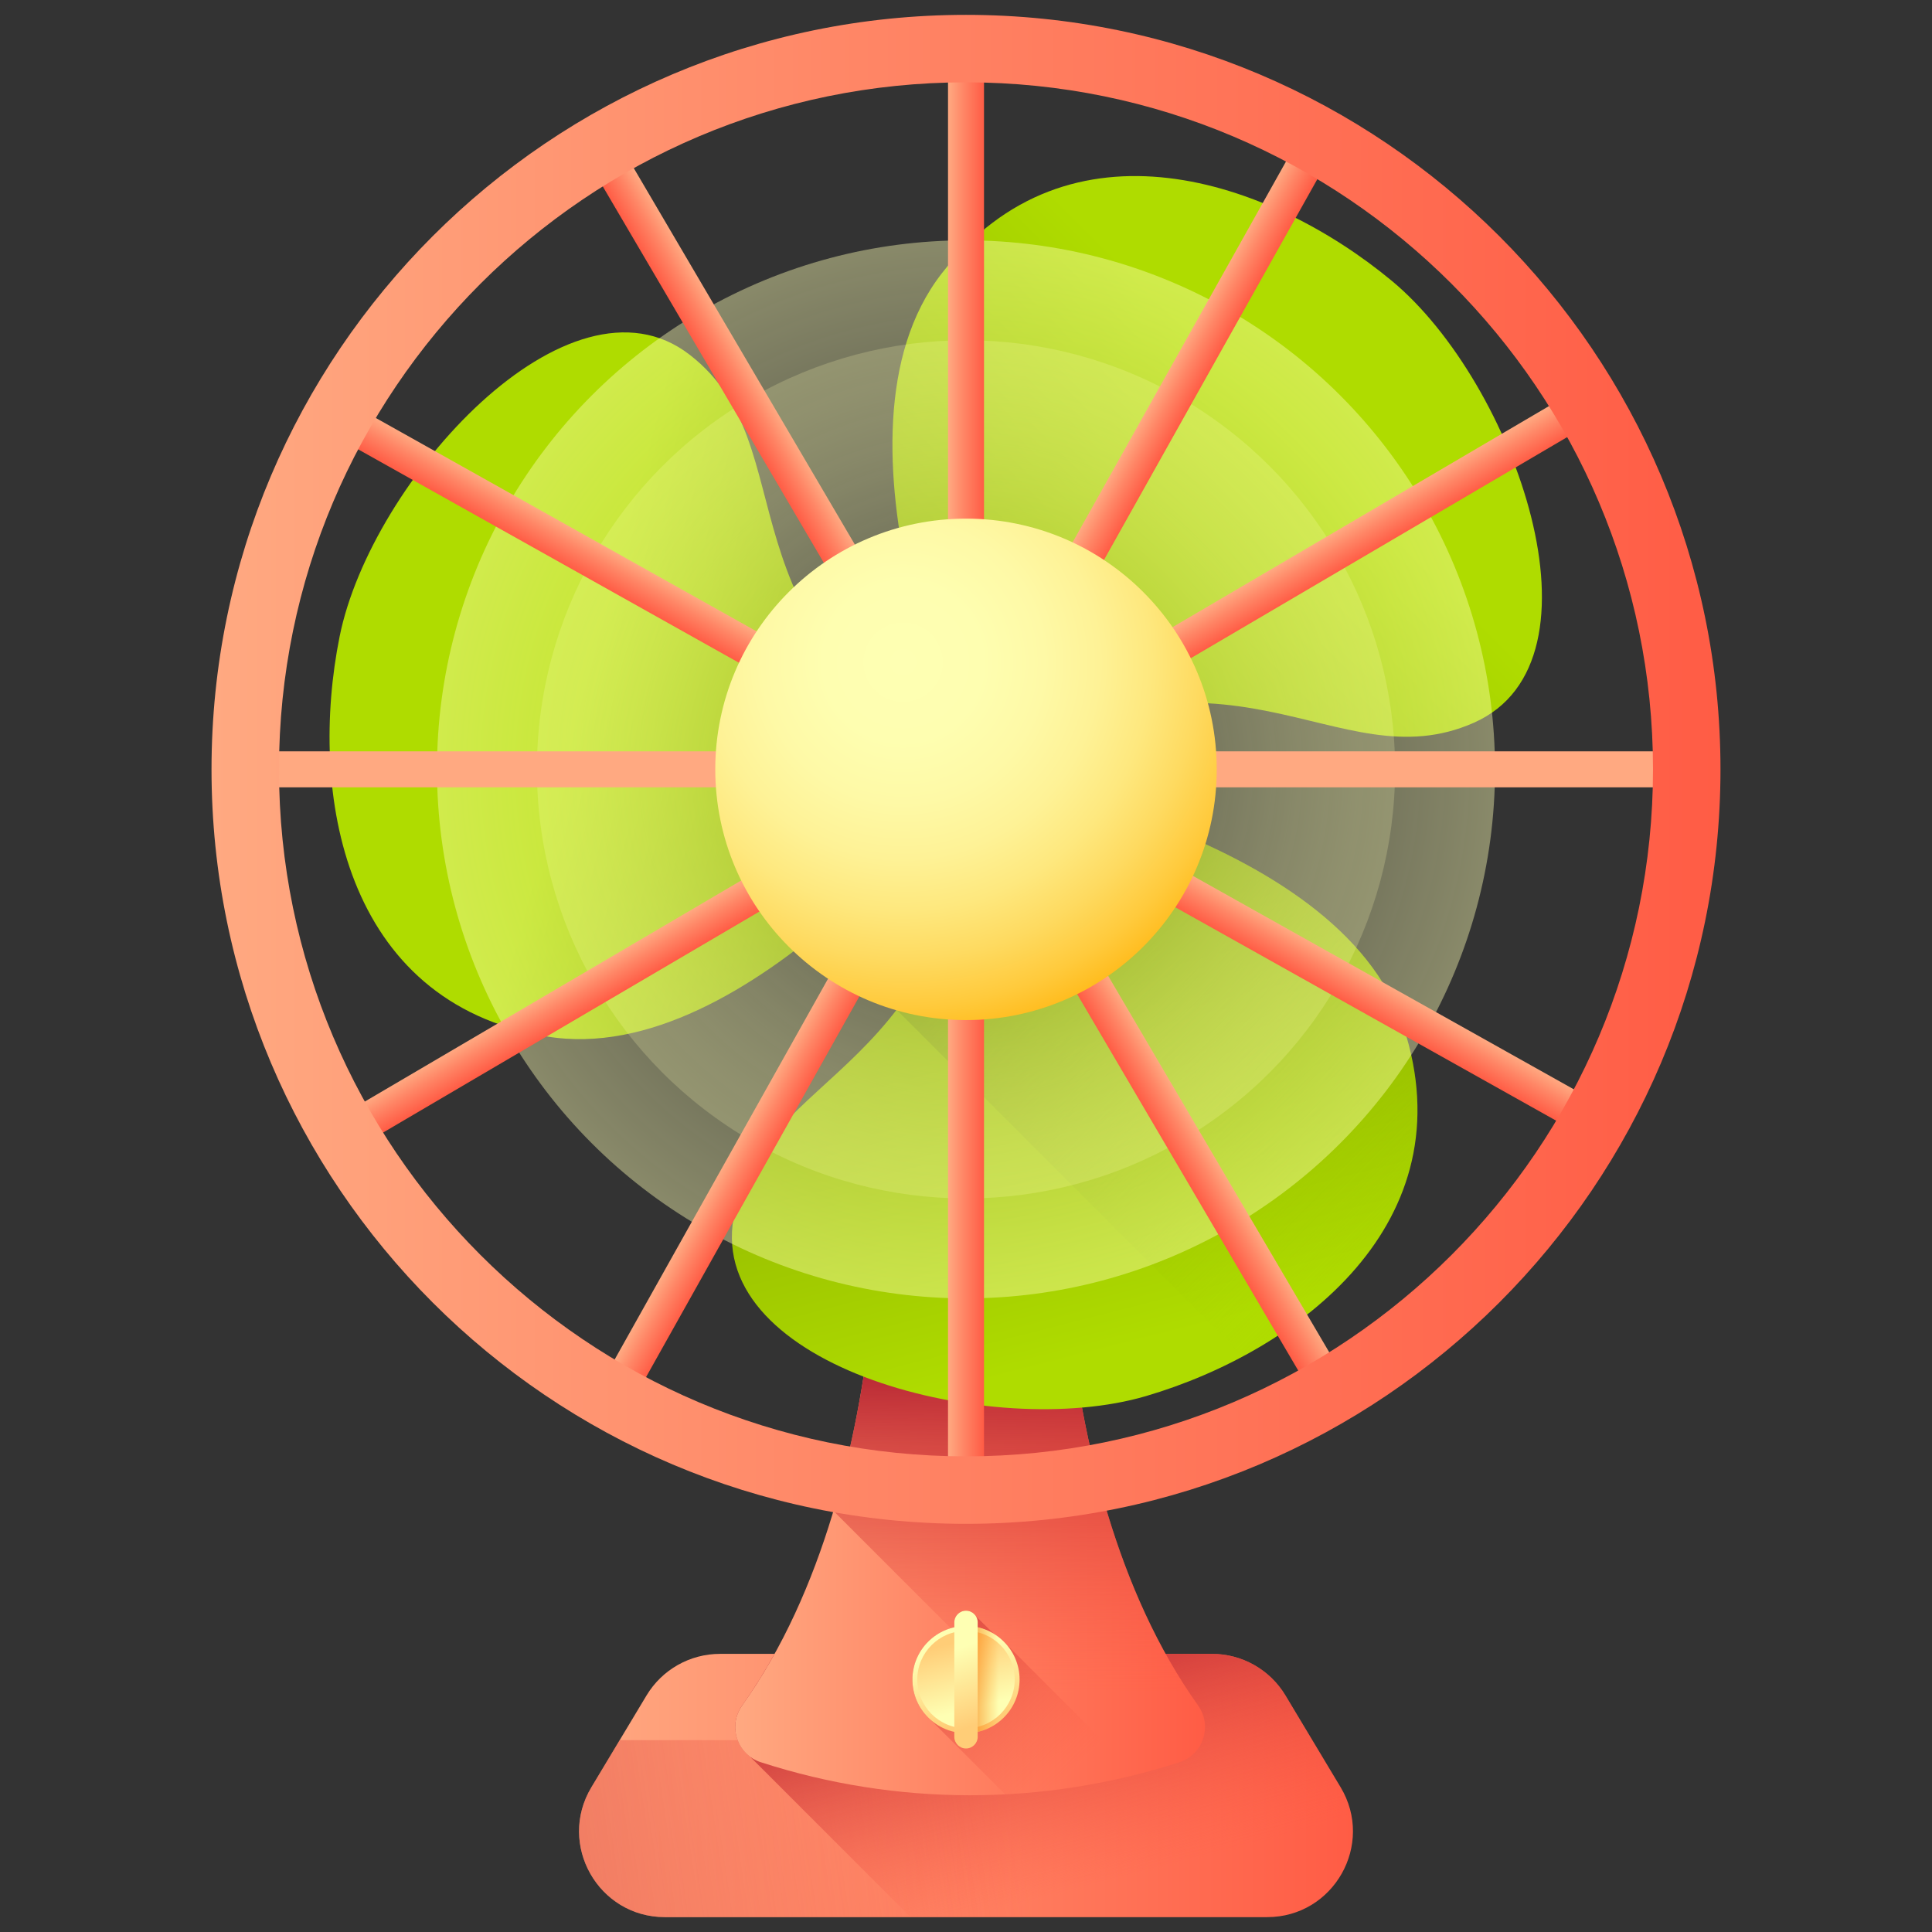
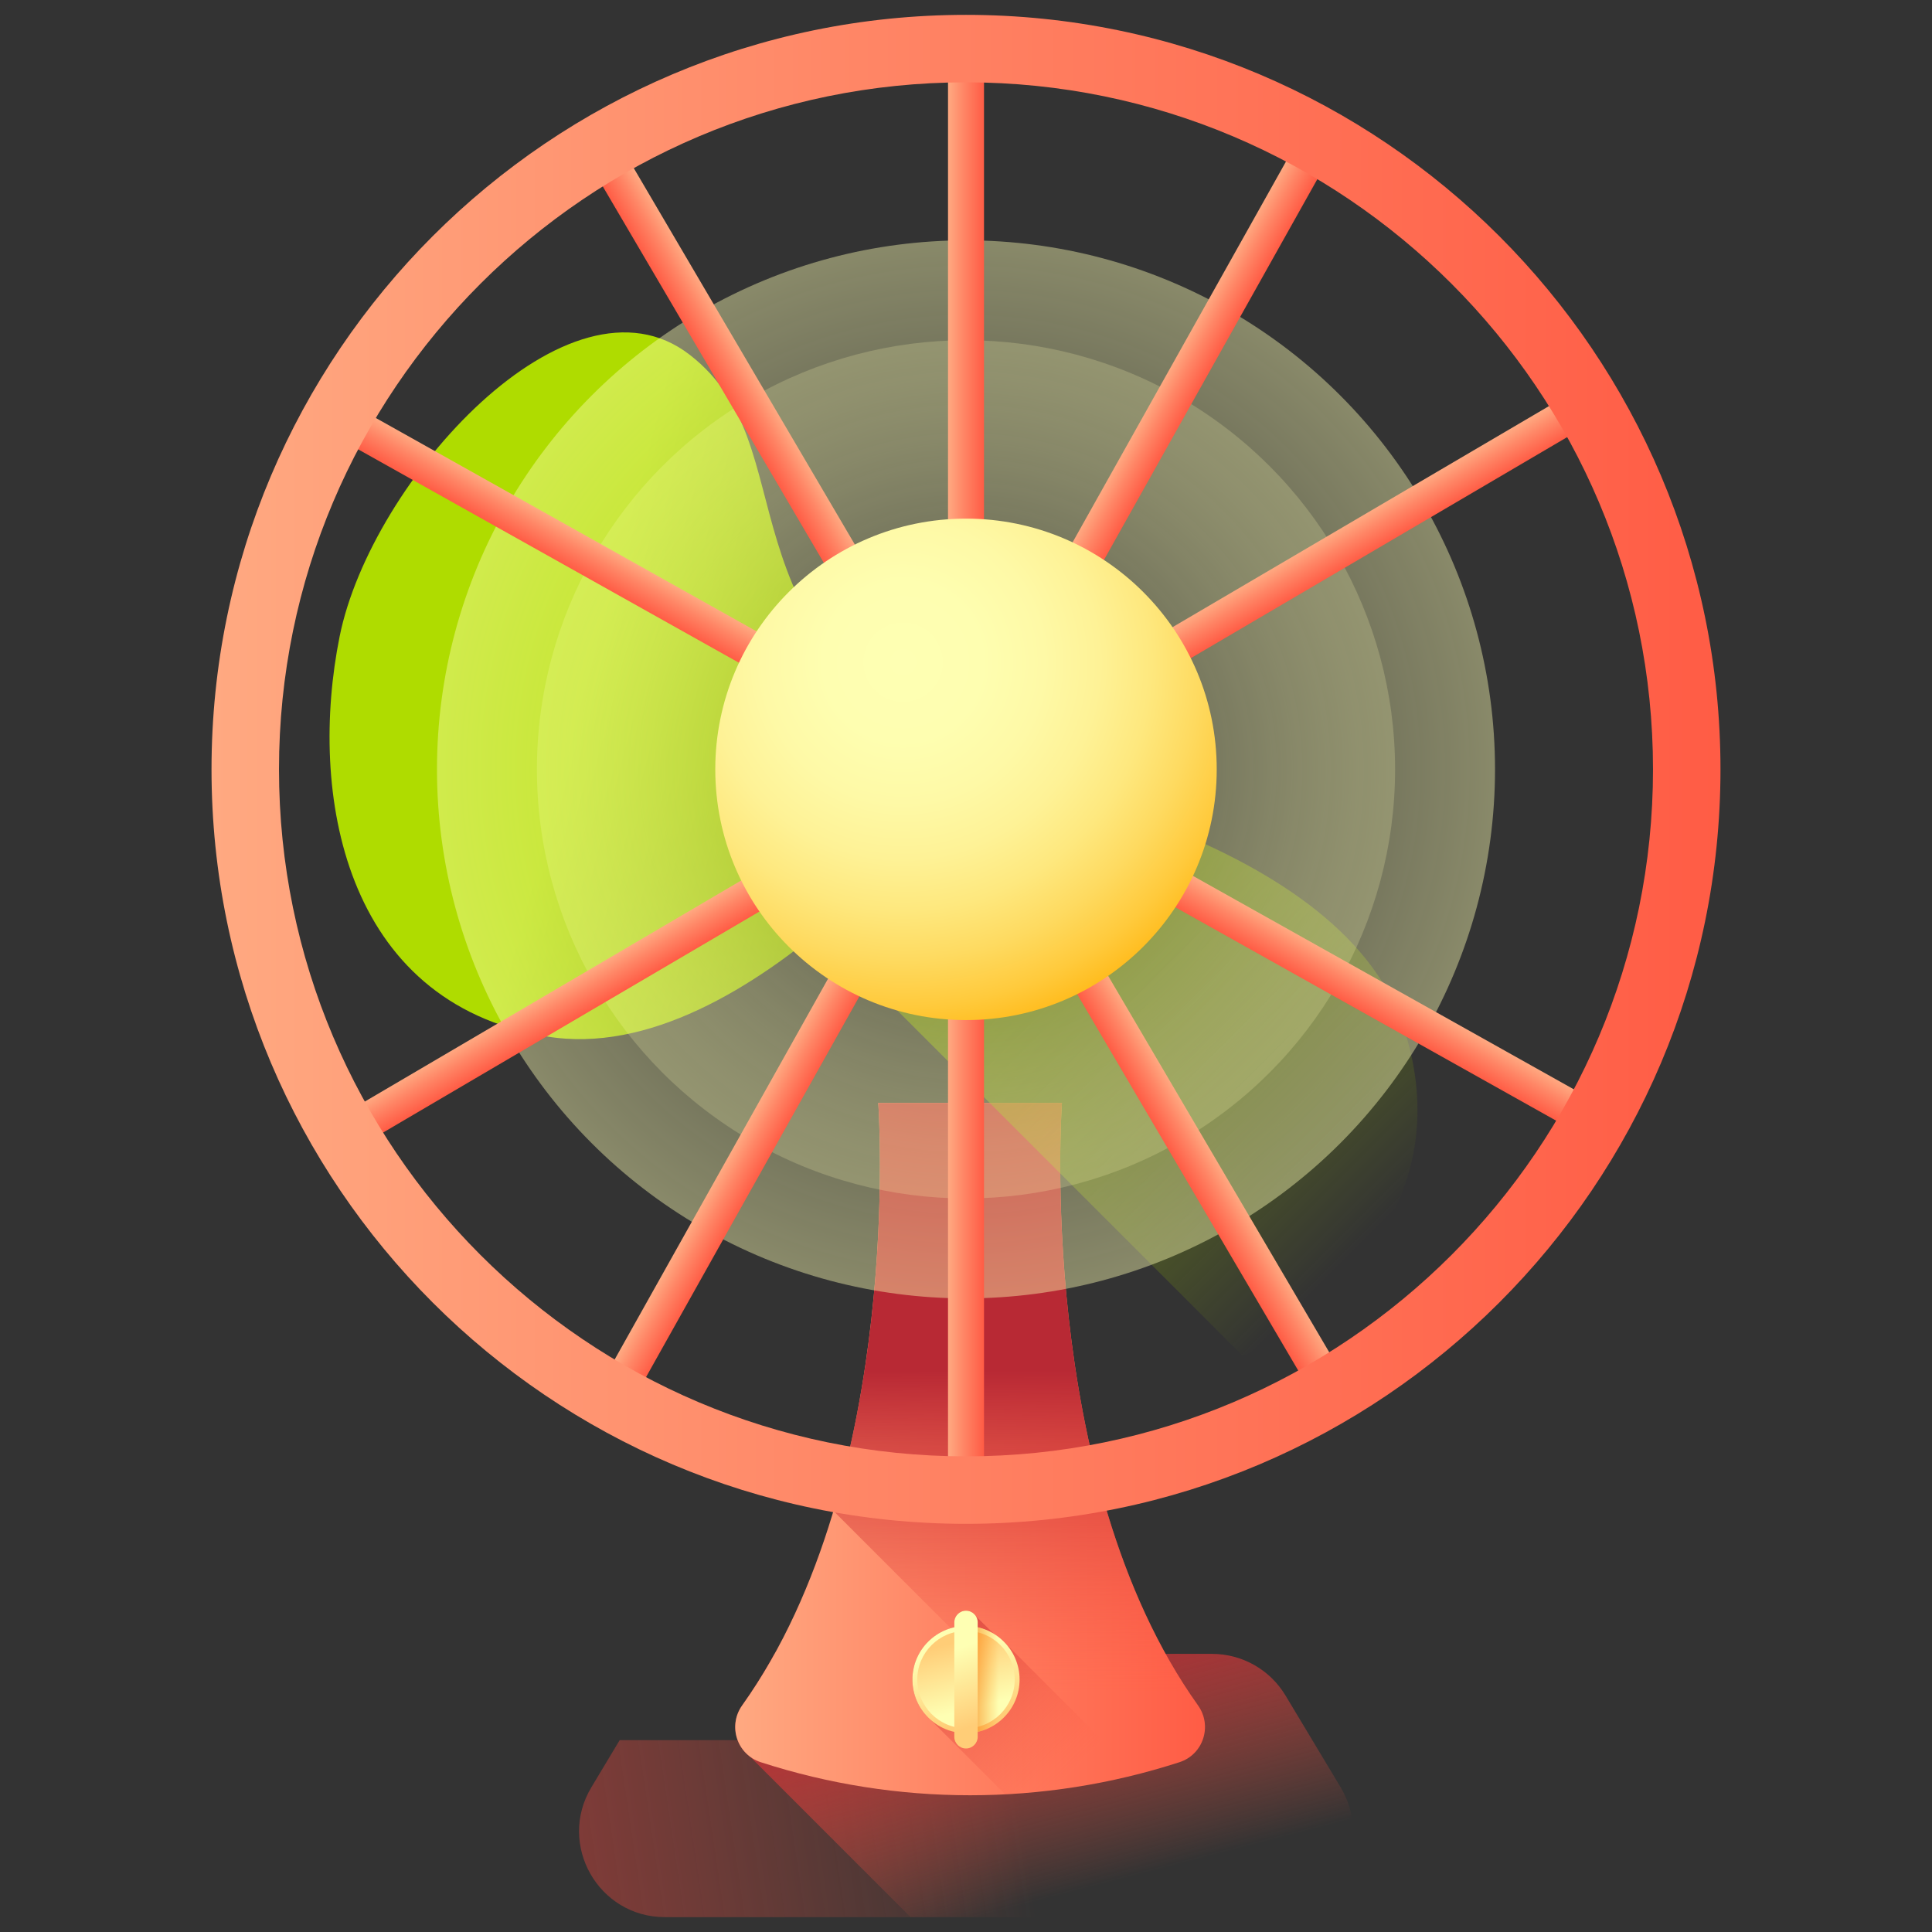
<svg xmlns="http://www.w3.org/2000/svg" version="1.1" x="0px" y="0px" viewBox="-4 -4 520 520">
  <rect x="-4" y="-4" width="520" height="520" fill="#333333" stroke="none" />
  <linearGradient id="SVGID_1_" gradientUnits="userSpaceOnUse" x1="151.062" y1="39.834" x2="358.556" y2="39.834" gradientTransform="matrix(1.004 0 0 -1.004 0.192 516.561)">
    <stop offset="0" style="stop-color:#FFA981" />
    <stop offset="0.428" style="stop-color:#FF8666" />
    <stop offset="1" style="stop-color:#FF5C45" />
  </linearGradient>
-   <path style="fill:url(#SVGID_1_);" d="M337.041,512H174.959c-17.942,0-29.021-19.577-19.784-34.96l14.836-24.703  c4.172-6.947,11.682-11.197,19.784-11.197h132.41c8.103,0,15.613,4.25,19.784,11.197l14.836,24.703  C366.062,492.423,354.983,512,337.041,512z" />
  <linearGradient id="SVGID_2_" gradientUnits="userSpaceOnUse" x1="269.829" y1="31.274" x2="0.479" y2="-8.846" gradientTransform="matrix(1.004 0 0 -1.004 0.192 516.561)">
    <stop offset="0" style="stop-color:#FF5C45;stop-opacity:0" />
    <stop offset="1" style="stop-color:#B82934" />
  </linearGradient>
  <path style="fill:url(#SVGID_2_);" d="M155.175,477.04c-9.237,15.382,1.842,34.96,19.784,34.96h162.081  c17.942,0,29.021-19.577,19.784-34.96l-7.611-12.673H162.787L155.175,477.04z" />
  <linearGradient id="SVGID_3_" gradientUnits="userSpaceOnUse" x1="283.817" y1="11.293" x2="265.797" y2="80.653" gradientTransform="matrix(1.004 0 0 -1.004 0.192 516.561)">
    <stop offset="0" style="stop-color:#FF5C45;stop-opacity:0" />
    <stop offset="1" style="stop-color:#B82934" />
  </linearGradient>
  <path style="fill:url(#SVGID_3_);" d="M356.825,477.04l-14.835-24.703c-4.171-6.946-11.682-11.197-19.784-11.197H204.471  c-2.654,4.786-5.544,9.426-8.707,13.86c-3.264,4.575-2.079,10.67,2.105,13.794L241.075,512h95.966  C354.983,512,366.062,492.423,356.825,477.04z" />
  <linearGradient id="SVGID_4_" gradientUnits="userSpaceOnUse" x1="192.936" y1="130.023" x2="318.884" y2="130.023" gradientTransform="matrix(1.004 0 0 -1.004 0.192 516.561)">
    <stop offset="0" style="stop-color:#FFA981" />
    <stop offset="0.428" style="stop-color:#FF8666" />
    <stop offset="1" style="stop-color:#FF5C45" />
  </linearGradient>
  <path style="fill:url(#SVGID_4_);" d="M281.822,292.86h-24.717h-24.717c0,0,7.313,100.555-36.626,162.141  c-3.925,5.502-1.432,13.22,5,15.3l0.054,0.017c36.592,11.838,75.985,11.838,112.578,0l0.054-0.017c6.431-2.081,8.925-9.797,5-15.3  C274.509,393.415,281.822,292.86,281.822,292.86z" />
  <linearGradient id="SVGID_5_" gradientUnits="userSpaceOnUse" x1="269.158" y1="64.563" x2="268.808" y2="151.063" gradientTransform="matrix(1.004 0 0 -1.004 0.192 516.561)">
    <stop offset="0" style="stop-color:#FF5C45;stop-opacity:0" />
    <stop offset="1" style="stop-color:#B82934" />
  </linearGradient>
  <path style="fill:url(#SVGID_5_);" d="M293.235,475.58c6.789-1.368,13.521-3.114,20.159-5.262l0.054-0.017  c6.431-2.081,8.925-9.797,5-15.3c-43.939-61.587-36.626-162.141-36.626-162.141h-24.717h-24.717c0,0,4.057,55.858-12.066,109.809  L293.235,475.58z" />
  <linearGradient id="SVGID_6_" gradientUnits="userSpaceOnUse" x1="281.476" y1="41.571" x2="228.806" y2="94.241" gradientTransform="matrix(1.004 0 0 -1.004 0.192 516.561)">
    <stop offset="0" style="stop-color:#FF5C45;stop-opacity:0" />
    <stop offset="1" style="stop-color:#B82934" />
  </linearGradient>
  <path style="fill:url(#SVGID_6_);" d="M301.919,473.589l-35.623-35.618c-0.021-0.021-0.04-0.045-0.061-0.067  c-0.794-0.8-1.7-1.48-2.662-2.075l-4.9-4.806c-0.554-0.9-1.539-1.505-2.672-1.505c-1.738,0-3.146,1.409-3.146,3.146v1.328  c-6.45,1.438-11.275,7.184-11.275,14.067c0,4.265,1.855,8.091,4.799,10.728l20.136,20.136  C278.42,478.311,290.276,476.532,301.919,473.589z" />
  <linearGradient id="SVGID_7_" gradientUnits="userSpaceOnUse" x1="252.63" y1="76.623" x2="257.69" y2="57.133" gradientTransform="matrix(1.004 0 0 -1.004 0.192 516.561)">
    <stop offset="0" style="stop-color:#FEFFB3" />
    <stop offset="1" style="stop-color:#FFCD77" />
  </linearGradient>
  <circle style="fill:url(#SVGID_7_);" cx="256" cy="448.06" r="14.422" />
  <linearGradient id="SVGID_8_" gradientUnits="userSpaceOnUse" x1="256.788" y1="60.603" x2="252.188" y2="78.333" gradientTransform="matrix(1.004 0 0 -1.004 0.192 516.561)">
    <stop offset="0" style="stop-color:#FEFFB3" />
    <stop offset="1" style="stop-color:#FFCD77" />
  </linearGradient>
  <circle style="fill:url(#SVGID_8_);" cx="256" cy="448.06" r="13.111" />
  <linearGradient id="SVGID_9_" gradientUnits="userSpaceOnUse" x1="263.629" y1="68.233" x2="252.069" y2="68.233" gradientTransform="matrix(1.004 0 0 -1.004 0.192 516.561)">
    <stop offset="0" style="stop-color:#FF9111;stop-opacity:0" />
    <stop offset="1" style="stop-color:#F26500" />
  </linearGradient>
  <path style="fill:url(#SVGID_9_);" d="M256.12,433.645v28.832c7.909-0.065,14.302-6.491,14.302-14.416  C270.422,440.137,264.029,433.71,256.12,433.645z" />
  <linearGradient id="SVGID_10_" gradientUnits="userSpaceOnUse" x1="251.857" y1="76.254" x2="259.027" y2="56.764" gradientTransform="matrix(1.004 0 0 -1.004 0.192 516.561)">
    <stop offset="0" style="stop-color:#FEFFB3" />
    <stop offset="1" style="stop-color:#FFCD77" />
  </linearGradient>
  <path style="fill:url(#SVGID_10_);" d="M256,466.604L256,466.604c-1.738,0-3.146-1.409-3.146-3.146v-30.791  c0-1.738,1.409-3.146,3.146-3.146l0,0c1.738,0,3.146,1.409,3.146,3.146v30.791C259.146,465.195,257.738,466.604,256,466.604z" />
  <linearGradient id="SVGID_11_" gradientUnits="userSpaceOnUse" x1="340.516" y1="404.916" x2="114.436" y2="178.846" gradientTransform="matrix(1.004 0 0 -1.004 0.192 516.561)">
    <stop offset="0" style="stop-color:#AFDC00" />
    <stop offset="0.26" style="stop-color:#96BC00" />
    <stop offset="0.759" style="stop-color:#698400" />
    <stop offset="1" style="stop-color:#586E00" />
  </linearGradient>
-   <path style="fill:url(#SVGID_11_);" d="M257.608,204.056c0,0-42.18-90.708-8.124-134.48s88.182-25.319,121.149,2.033  s59.582,102.281,22.095,118.903S327.224,161.129,257.608,204.056z" />
  <linearGradient id="SVGID_12_" gradientUnits="userSpaceOnUse" x1="296.497" y1="157.213" x2="229.477" y2="419.633" gradientTransform="matrix(1.004 0 0 -1.004 0.192 516.561)">
    <stop offset="0" style="stop-color:#AFDC00" />
    <stop offset="0.26" style="stop-color:#96BC00" />
    <stop offset="0.759" style="stop-color:#698400" />
    <stop offset="1" style="stop-color:#586E00" />
  </linearGradient>
-   <path style="fill:url(#SVGID_12_);" d="M257.608,204.056c0,0,98.81,15.615,116.129,68.302c17.32,52.686-28.197,87.304-69.291,99.399  c-41.094,12.095-118.123-7.632-110.999-48.016C200.574,283.357,254.384,285.778,257.608,204.056z" />
  <linearGradient id="SVGID_13_" gradientUnits="userSpaceOnUse" x1="152.288" y1="335.502" x2="344.268" y2="284.382" gradientTransform="matrix(1.004 0 0 -1.004 0.192 516.561)">
    <stop offset="0" style="stop-color:#AFDC00" />
    <stop offset="0.26" style="stop-color:#96BC00" />
    <stop offset="0.759" style="stop-color:#698400" />
    <stop offset="1" style="stop-color:#586E00" />
  </linearGradient>
  <path style="fill:url(#SVGID_13_);" d="M257.608,204.056c0,0-59.884,80.131-114.569,70.888s-64.086-65.65-55.626-107.643  s61.827-100.939,94.23-75.808S186.816,163.099,257.608,204.056z" />
  <linearGradient id="SVGID_14_" gradientUnits="userSpaceOnUse" x1="364.946" y1="189.09" x2="232.836" y2="321.2" gradientTransform="matrix(1.004 0 0 -1.004 0.192 516.561)">
    <stop offset="0" style="stop-color:#AFDC00;stop-opacity:0" />
    <stop offset="0.472" style="stop-color:#84A600;stop-opacity:0.472" />
    <stop offset="1" style="stop-color:#586E00" />
  </linearGradient>
  <path style="fill:url(#SVGID_14_);" d="M373.738,272.357c-17.32-52.687-116.13-68.302-116.13-68.302  c-1.227,31.09-9.777,49.996-20.291,63.72l93.265,93.265C362.038,344.138,387.379,313.854,373.738,272.357z" />
  <g style="opacity:0.5;">
    <radialGradient id="SVGID_15_" cx="254.809" cy="312.263" r="168.33" gradientTransform="matrix(1.004 0 0 -1.004 0.192 516.561)" gradientUnits="userSpaceOnUse">
      <stop offset="0" style="stop-color:#FEFFB3;stop-opacity:0" />
      <stop offset="0.9" style="stop-color:#FEFFB3;stop-opacity:0.9" />
      <stop offset="1" style="stop-color:#FEFFB3" />
    </radialGradient>
    <circle style="fill:url(#SVGID_15_);" cx="256" cy="203.073" r="142.386" />
    <radialGradient id="SVGID_16_" cx="254.809" cy="312.263" r="136.54" gradientTransform="matrix(1.004 0 0 -1.004 0.192 516.561)" gradientUnits="userSpaceOnUse">
      <stop offset="0" style="stop-color:#FEFFB3;stop-opacity:0" />
      <stop offset="0.9" style="stop-color:#FEFFB3;stop-opacity:0.9" />
      <stop offset="1" style="stop-color:#FEFFB3" />
    </radialGradient>
    <circle style="fill:url(#SVGID_16_);" cx="256" cy="203.073" r="115.491" />
  </g>
  <linearGradient id="SVGID_17_" gradientUnits="userSpaceOnUse" x1="249.989" y1="312.273" x2="259.637" y2="312.273" gradientTransform="matrix(1.004 0 0 -1.004 0.192 516.561)">
    <stop offset="0" style="stop-color:#FFA981" />
    <stop offset="0.428" style="stop-color:#FF8666" />
    <stop offset="1" style="stop-color:#FF5C45" />
  </linearGradient>
  <rect x="251.161" y="9.075" style="fill:url(#SVGID_17_);" width="9.686" height="387.976" />
  <linearGradient id="SVGID_18_" gradientUnits="userSpaceOnUse" x1="59.943" y1="276.603" x2="7.22" y2="266.953" gradientTransform="matrix(1.004 0 0 -1.004 0.192 516.561)">
    <stop offset="0" style="stop-color:#FFA981" />
    <stop offset="0.428" style="stop-color:#FF8666" />
    <stop offset="1" style="stop-color:#FF5C45" />
  </linearGradient>
-   <rect x="62.01" y="198.224" style="fill:url(#SVGID_18_);" width="387.976" height="9.686" />
  <linearGradient id="SVGID_19_" gradientUnits="userSpaceOnUse" x1="252.363" y1="316.436" x2="257.243" y2="308.116" gradientTransform="matrix(1.004 0 0 -1.004 0.192 516.561)">
    <stop offset="0" style="stop-color:#FFA981" />
    <stop offset="0.428" style="stop-color:#FF8666" />
    <stop offset="1" style="stop-color:#FF5C45" />
  </linearGradient>
  <polygon style="fill:url(#SVGID_19_);" points="91.178,305.487 86.274,297.136 420.822,100.652 425.726,109.004 " />
  <linearGradient id="SVGID_20_" gradientUnits="userSpaceOnUse" x1="258.974" y1="314.714" x2="250.654" y2="309.824" gradientTransform="matrix(1.004 0 0 -1.004 0.192 516.561)">
    <stop offset="0" style="stop-color:#FFA981" />
    <stop offset="0.428" style="stop-color:#FF8666" />
    <stop offset="1" style="stop-color:#FF5C45" />
  </linearGradient>
  <polygon style="fill:url(#SVGID_20_);" points="350.065,372.796 153.582,38.248 161.935,33.344 358.418,367.892 " />
  <linearGradient id="SVGID_21_" gradientUnits="userSpaceOnUse" x1="250.606" y1="314.617" x2="259.026" y2="309.907" gradientTransform="matrix(1.004 0 0 -1.004 0.192 516.561)">
    <stop offset="0" style="stop-color:#FFA981" />
    <stop offset="0.428" style="stop-color:#FF8666" />
    <stop offset="1" style="stop-color:#FF5C45" />
  </linearGradient>
  <polygon style="fill:url(#SVGID_21_);" points="165.391,374.667 156.943,369.932 346.609,31.474 355.057,36.207 " />
  <linearGradient id="SVGID_22_" gradientUnits="userSpaceOnUse" x1="257.167" y1="316.473" x2="252.447" y2="308.053" gradientTransform="matrix(1.004 0 0 -1.004 0.192 516.561)">
    <stop offset="0" style="stop-color:#FFA981" />
    <stop offset="0.428" style="stop-color:#FF8666" />
    <stop offset="1" style="stop-color:#FF5C45" />
  </linearGradient>
  <polygon style="fill:url(#SVGID_22_);" points="422.863,302.127 84.404,112.461 89.137,104.012 427.596,293.678 " />
  <linearGradient id="SVGID_23_" gradientUnits="userSpaceOnUse" x1="52.532" y1="312.267" x2="457.086" y2="312.267" gradientTransform="matrix(1.004 0 0 -1.004 0.192 516.561)">
    <stop offset="0" style="stop-color:#FFA981" />
    <stop offset="0.428" style="stop-color:#FF8666" />
    <stop offset="1" style="stop-color:#FF5C45" />
  </linearGradient>
  <path style="fill:url(#SVGID_23_);" d="M256,406.14c-111.973,0-203.07-91.097-203.07-203.07S144.027,0,256,0  s203.07,91.097,203.07,203.07S367.973,406.14,256,406.14z M256,18.161c-101.96,0-184.909,82.949-184.909,184.909  S154.04,387.98,256,387.98s184.909-82.949,184.909-184.909S357.96,18.161,256,18.161z" />
  <radialGradient id="SVGID_24_" cx="237.929" cy="340.963" r="108.61" gradientTransform="matrix(1.004 0 0 -1.004 0.192 516.561)" gradientUnits="userSpaceOnUse">
    <stop offset="0" style="stop-color:#FEFFB3" />
    <stop offset="0.196" style="stop-color:#FEFEB0" />
    <stop offset="0.347" style="stop-color:#FEF9A6" />
    <stop offset="0.484" style="stop-color:#FEF296" />
    <stop offset="0.612" style="stop-color:#FEE87E" />
    <stop offset="0.733" style="stop-color:#FEDA60" />
    <stop offset="0.85" style="stop-color:#FFCA3C" />
    <stop offset="0.962" style="stop-color:#FFB611" />
    <stop offset="1" style="stop-color:#FFAF00" />
  </radialGradient>
  <circle style="fill:url(#SVGID_24_);" cx="256" cy="203.073" r="67.484" />
  <g>
</g>
  <g>
</g>
  <g>
</g>
  <g>
</g>
  <g>
</g>
  <g>
</g>
  <g>
</g>
  <g>
</g>
  <g>
</g>
  <g>
</g>
  <g>
</g>
  <g>
</g>
  <g>
</g>
  <g>
</g>
  <g>
</g>
</svg>